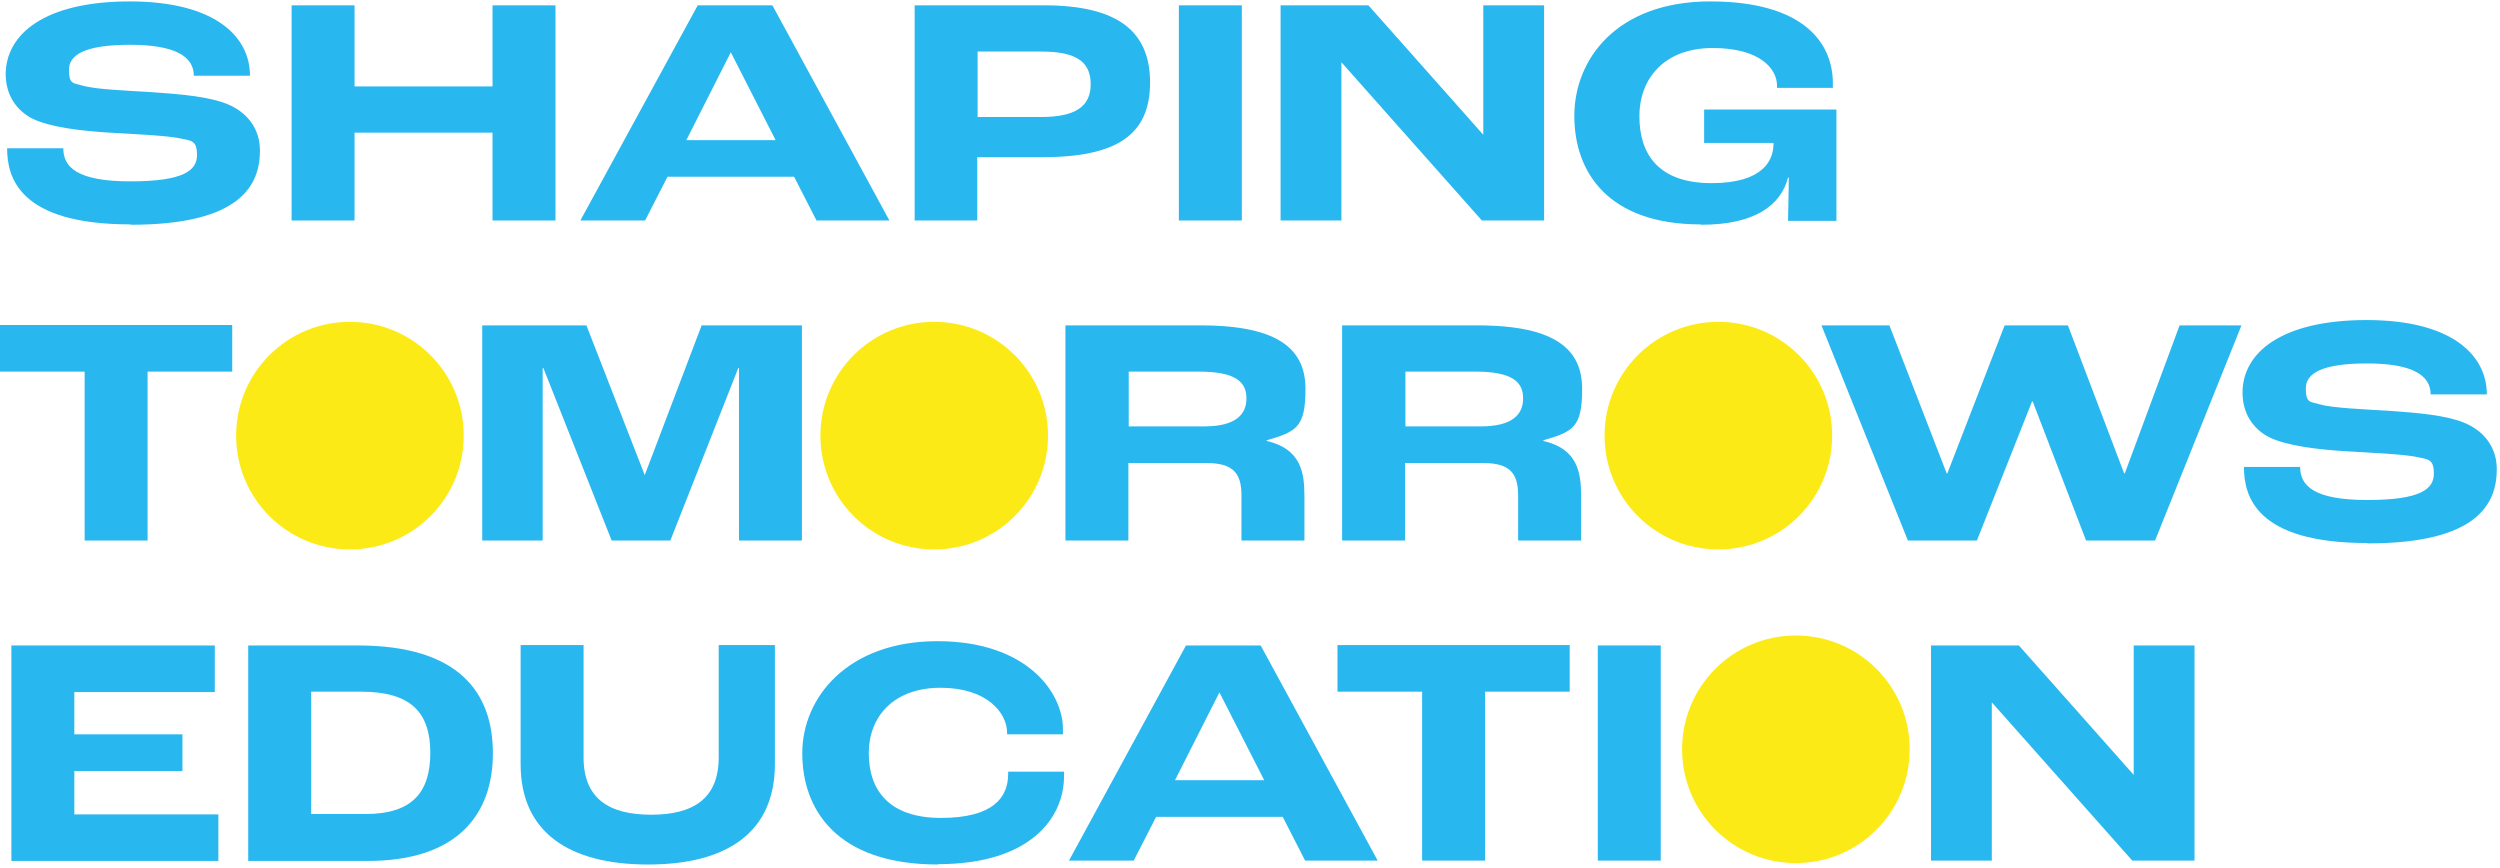
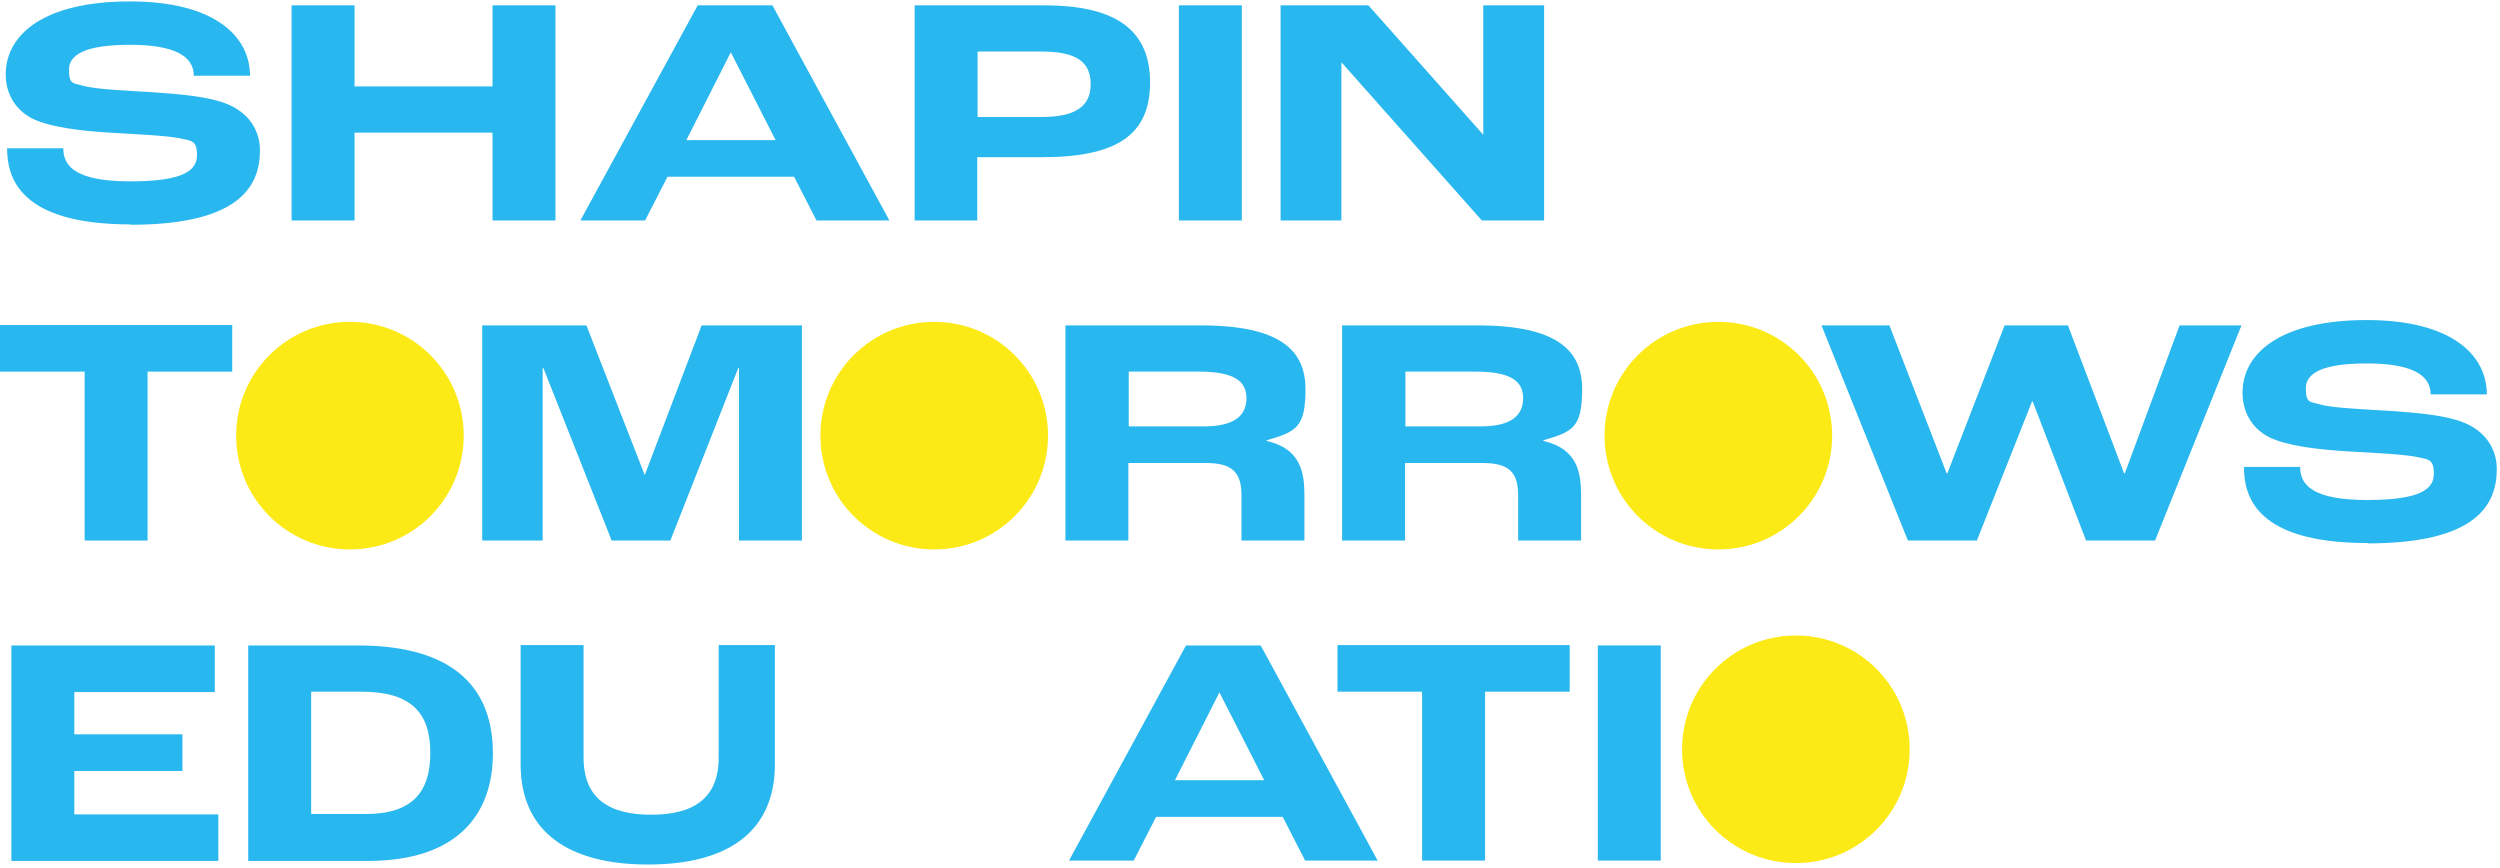
<svg xmlns="http://www.w3.org/2000/svg" id="Laag_1" data-name="Laag 1" version="1.1" viewBox="0 0 703 244">
  <defs>
    <style>
      .cls-1 {
        fill: #fcea16;
      }

      .cls-1, .cls-2 {
        stroke-width: 0px;
      }

      .cls-2 {
        fill: #29b7ef;
      }
    </style>
  </defs>
-   <path class="cls-2" d="M543,242v-60.5h24.7l32.3,36.4h0v-36.4h17.1v60.5h-17.5l-39.5-44.5h0v44.5h-17.1Z" />
  <path class="cls-2" d="M449.3,242v-60.5h17.7v60.5h-17.7Z" />
  <path class="cls-2" d="M399.9,242v-47.5h-23.8v-13.1h65.3v13.1h-23.8v47.5h-17.7Z" />
  <path class="cls-2" d="M367,242l-6.3-12.3h-35.6l-6.3,12.3h-18.2l32.9-60.5h21l32.9,60.5h-20.5ZM330.3,219.4h25.2l-12.6-24.7h0l-12.5,24.7Z" />
-   <path class="cls-2" d="M263.8,243.1c-28.7,0-38.2-15.6-38.2-31.3s12.8-31.5,38-31.5,35.3,14.5,35.3,24.7,0,.9,0,1.5h-15.7v-.4c0-5.6-5.6-12.7-18.7-12.7s-20.2,8-20.2,18.4,5.7,18.2,20.3,18.2,18.9-5.7,18.9-12.4v-.6h15.7c0,.5,0,1.1,0,1.3,0,11.8-9.6,24.7-35.4,24.7Z" />
  <path class="cls-2" d="M182.2,243.1c-22.1,0-35.8-9-35.8-28.2v-33.5h17.7v31.6c0,11.6,7.2,16.1,19,16.1s19-4.5,19-16.1v-31.6h15.8v33.5c0,19.1-13.4,28.2-35.6,28.2Z" />
  <path class="cls-2" d="M69.8,242v-60.5h30.8c28.4,0,38,13.2,38,30.3s-9.8,30.3-35.3,30.3h-33.5ZM87.5,228.9h15.3c13.1,0,18.2-6.1,18.2-17.2s-5.2-17.2-19.4-17.2h-14.1v34.4Z" />
  <path class="cls-2" d="M3.2,242v-60.5h57.2v13.1H20.9v11.9h30.4v10.3h-30.4v12.2h40.5v13.1H3.2Z" />
-   <path class="cls-2" d="M478.2,63.1c-25.9,0-35.5-14.6-35.5-30.5S454.6.4,480.9.4s34.5,11.7,34.5,23,0,.6,0,1.3h-15.7v-.6c0-4.7-4.7-10.6-18.1-10.6s-20.6,8.4-20.6,19.2,5.5,18.8,20.3,18.8,17.4-6.7,17.4-11v-.3h-19.5v-9.4h37.2v31.3h-13.6c0-2.7.2-7.8.2-12.2h-.2c-2,7.8-9.3,13.3-24.4,13.3Z" />
  <path class="cls-2" d="M360.1,62V1.5h24.7l32.3,36.4h0V1.5h17.1v60.5h-17.5l-39.5-44.5h0v44.5h-17.1Z" />
  <path class="cls-2" d="M331.5,62V1.5h17.7v60.5h-17.7Z" />
  <path class="cls-2" d="M257.2,62V1.5h36.4c20.7,0,29.8,7.3,29.8,21.7s-8.9,21-30.3,21h-18.3v17.8h-17.7ZM274.9,32.9h17.9c9.5,0,13.9-2.9,13.9-9.2s-4-9.2-13.8-9.2h-18v18.4Z" />
  <path class="cls-2" d="M229.6,62l-6.3-12.3h-35.6l-6.3,12.3h-18.2L196.2,1.5h21l32.9,60.5h-20.5ZM192.9,39.4h25.2l-12.6-24.7h0l-12.5,24.7Z" />
  <path class="cls-2" d="M82,62V1.5h17.7v22.8h38.8V1.5h17.7v60.5h-17.7v-24.7h-38.8v24.7h-17.7Z" />
  <path class="cls-2" d="M36.7,63.1C5.3,63.1,2,49.8,2,41.7h15.8c0,5.2,3.7,9.3,18.9,9.3s18.7-3.2,18.7-7.4-1.6-4-4.8-4.7c-3.8-.8-13.1-1.2-19.8-1.6-8-.5-16.8-1.5-21.8-4-4.4-2.3-7.4-6.6-7.4-12.5C1.7,9.6,12.5.4,36.5.4s33.8,9.9,33.8,20.9h-15.8c0-5.5-5.4-8.7-17.9-8.7s-17.2,2.7-17.2,7,1.3,3.7,3.9,4.5c3.3,1,12.4,1.4,19.2,1.8,8.8.6,16.4,1.3,21.5,3.4,5.8,2.4,9.1,7.2,9.1,13,0,9.6-5.2,20.9-36.3,20.9Z" />
  <path class="cls-2" d="M665.7,152.7c-31.5,0-34.7-13.3-34.7-21.4h15.8c0,5.2,3.7,9.3,18.9,9.3s18.7-3.2,18.7-7.4-1.6-4-4.8-4.7c-3.8-.8-13.1-1.2-19.8-1.6-8-.5-16.8-1.5-21.8-4-4.4-2.3-7.4-6.6-7.4-12.5,0-11.2,10.9-20.4,34.9-20.4s33.8,9.9,33.8,20.9h-15.8c0-5.5-5.4-8.7-17.9-8.7s-17.2,2.7-17.2,7,1.3,3.7,3.9,4.5c3.3,1,12.4,1.4,19.2,1.8,8.8.6,16.4,1.3,21.5,3.4,5.8,2.4,9.1,7.2,9.1,13,0,9.6-5.2,20.9-36.3,20.9Z" />
  <path class="cls-2" d="M536.5,152l-24.3-60.5h19.1l16.1,41.6h.2l16.1-41.6h17.8l15.8,41.6h.2l15.4-41.6h17.4l-24.3,60.5h-19.4l-15-39.1h-.2l-15.5,39.1h-19.4Z" />
  <path class="cls-2" d="M377.4,152v-60.5h38.1c22.4,0,29.4,7.1,29.4,17.9s-2.6,12-10.9,14.4v.2c9.6,2.2,10.6,8.9,10.6,15.3v12.7h-17.7v-12.7c0-6.3-2.4-9.1-9.9-9.1h-21.9v21.8h-17.7ZM395.1,119.9h21.3c8.7,0,11.9-3.2,11.9-7.9s-3.2-7.5-13.4-7.5h-19.7v15.4Z" />
  <path class="cls-2" d="M299.6,152v-60.5h38.1c22.4,0,29.4,7.1,29.4,17.9s-2.6,12-10.9,14.4v.2c9.6,2.2,10.6,8.9,10.6,15.3v12.7h-17.7v-12.7c0-6.3-2.4-9.1-9.9-9.1h-21.9v21.8h-17.7ZM317.3,119.9h21.3c8.7,0,11.9-3.2,11.9-7.9s-3.2-7.5-13.4-7.5h-19.7v15.4Z" />
  <path class="cls-2" d="M135.6,152v-60.5h29.3l16.4,42.1h0l16-42.1h28.2v60.5h-17.7v-48.5h-.2l-19.1,48.5h-16.5l-19.2-48.5h-.2v48.5h-17.1Z" />
  <path class="cls-2" d="M23.8,152v-47.5H0v-13.1h65.3v13.1h-23.8v47.5h-17.7Z" />
  <path class="cls-1" d="M98.4,154.5c17.7,0,32-14.3,32-32s-14.3-32-32-32-32,14.3-32,32,14.3,32,32,32Z" />
  <path class="cls-1" d="M262.7,154.5c17.7,0,32-14.3,32-32s-14.3-32-32-32-32,14.3-32,32,14.3,32,32,32Z" />
  <path class="cls-1" d="M483.2,154.5c17.7,0,32-14.3,32-32s-14.3-32-32-32-32,14.3-32,32,14.3,32,32,32Z" />
  <path class="cls-1" d="M505,242.7c17.7,0,32-14.3,32-32s-14.3-32-32-32-32,14.3-32,32,14.3,32,32,32Z" />
</svg>